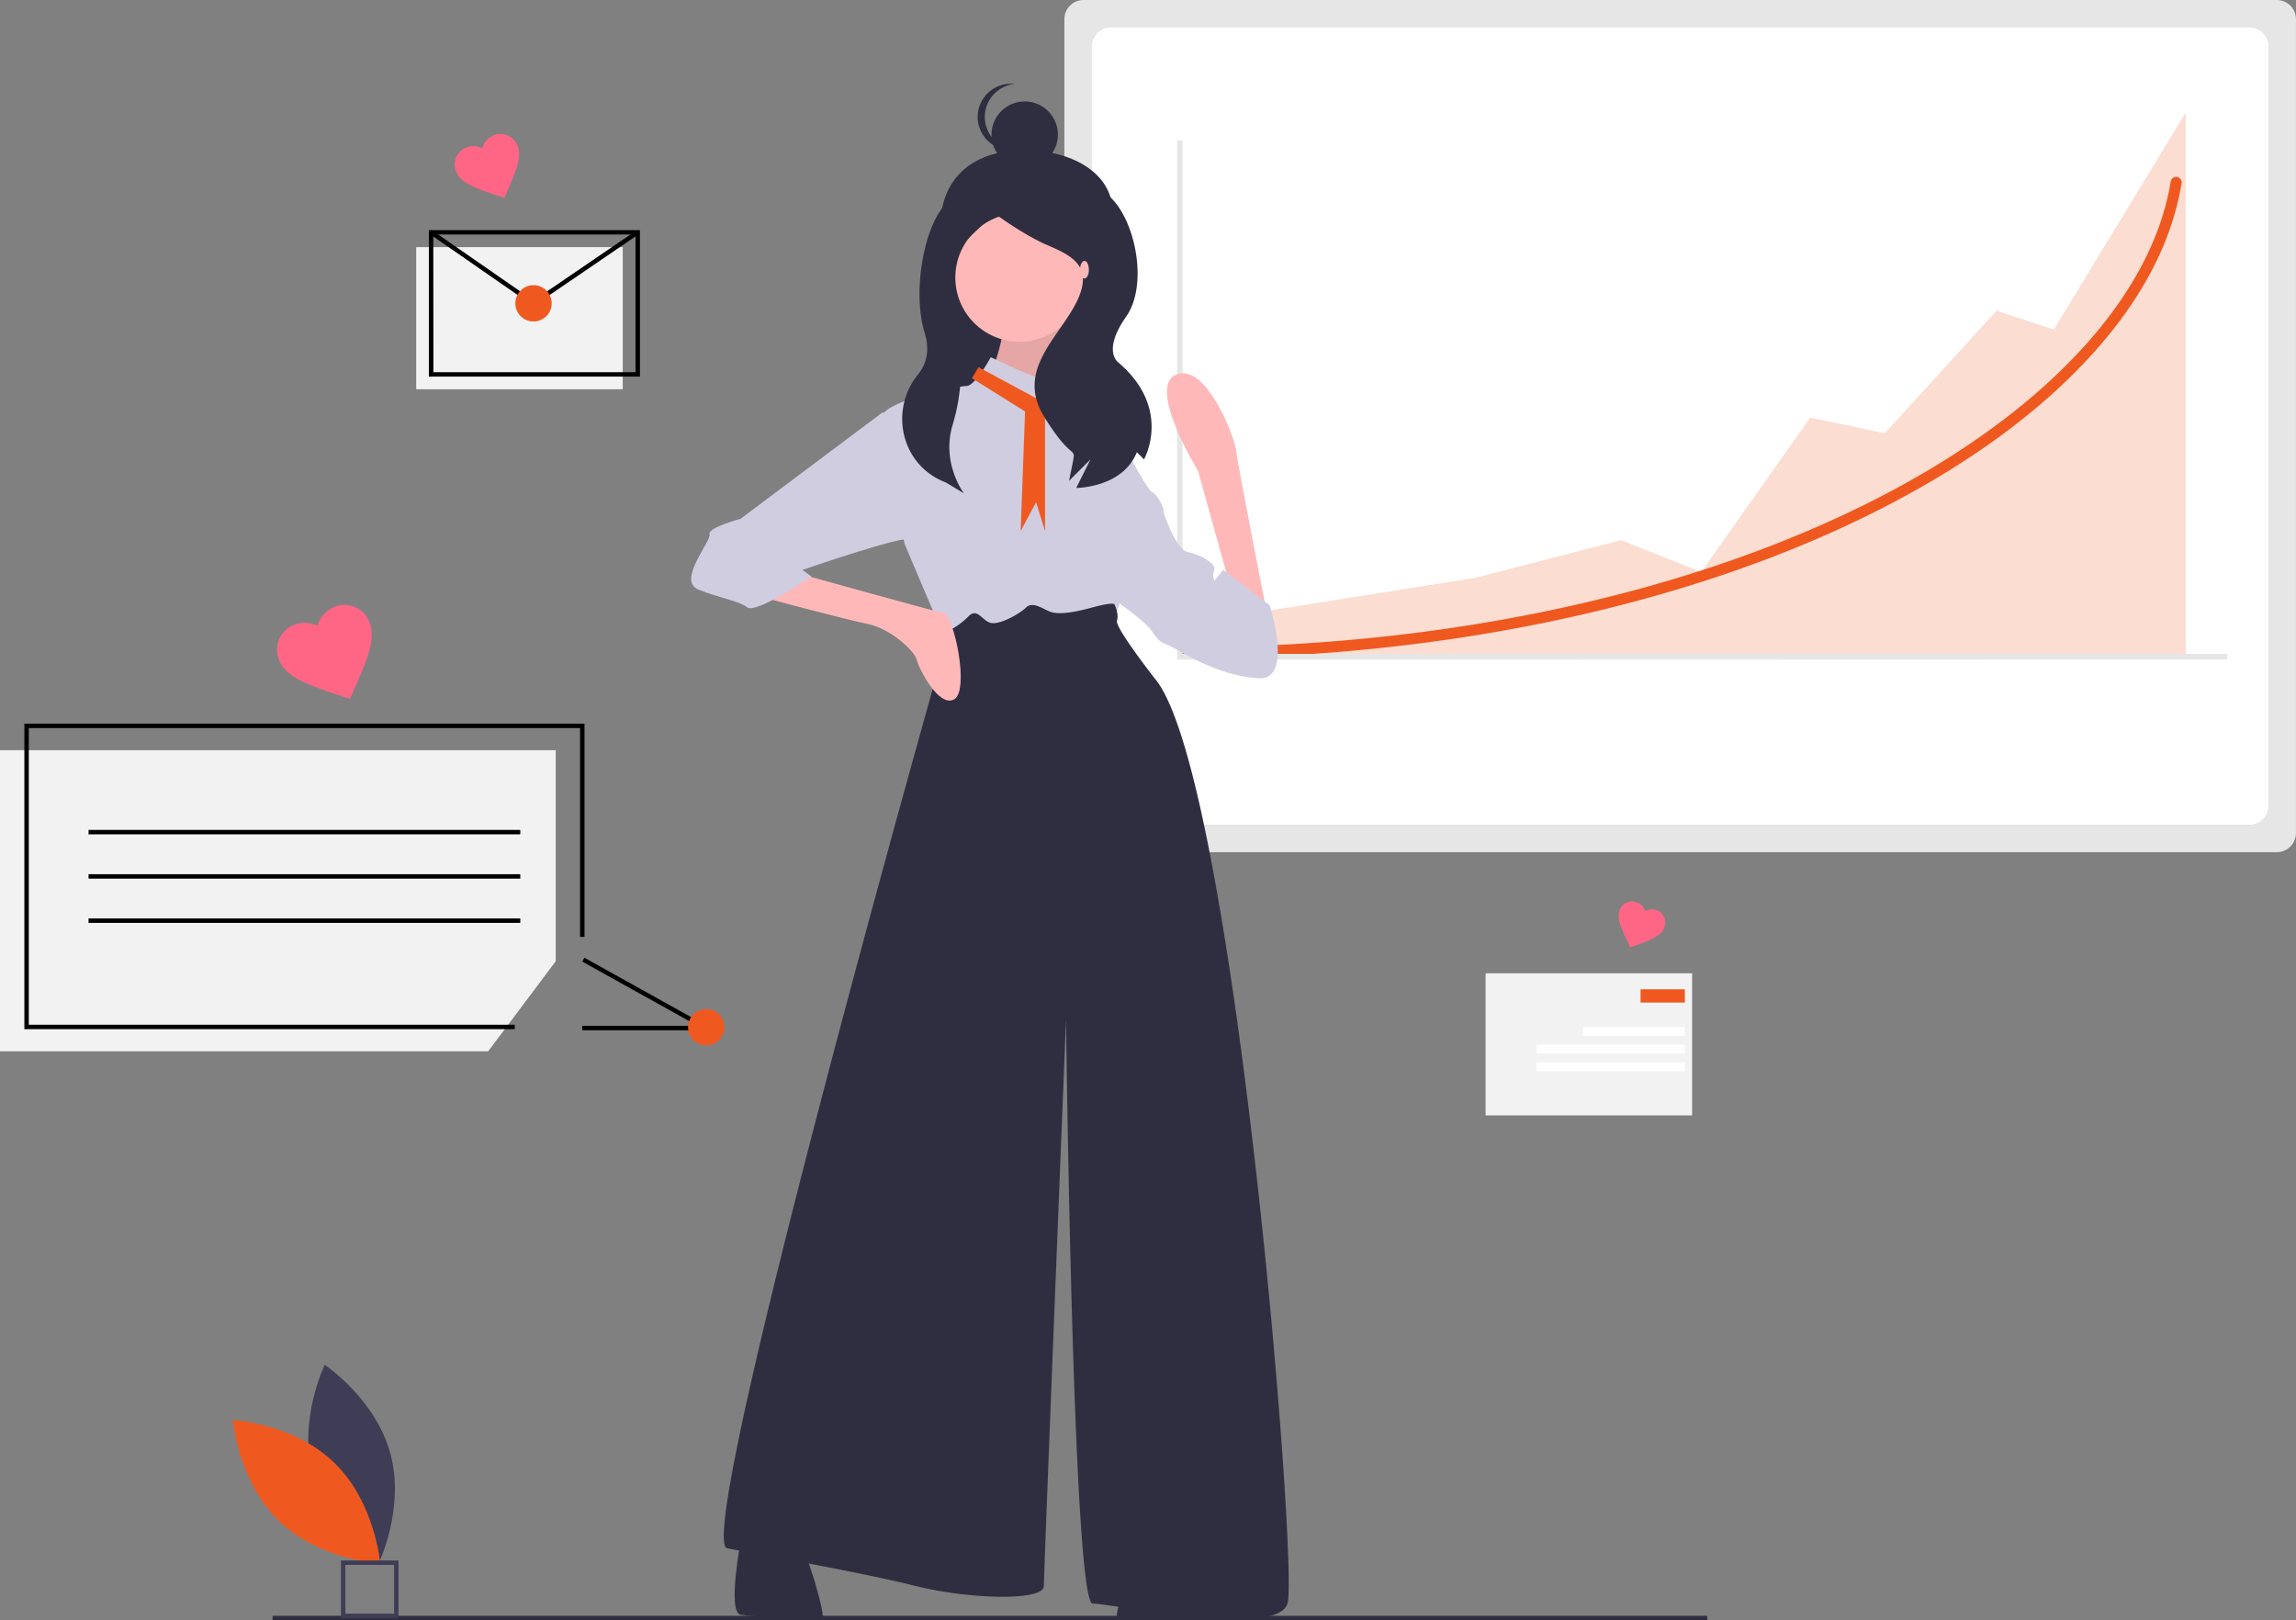
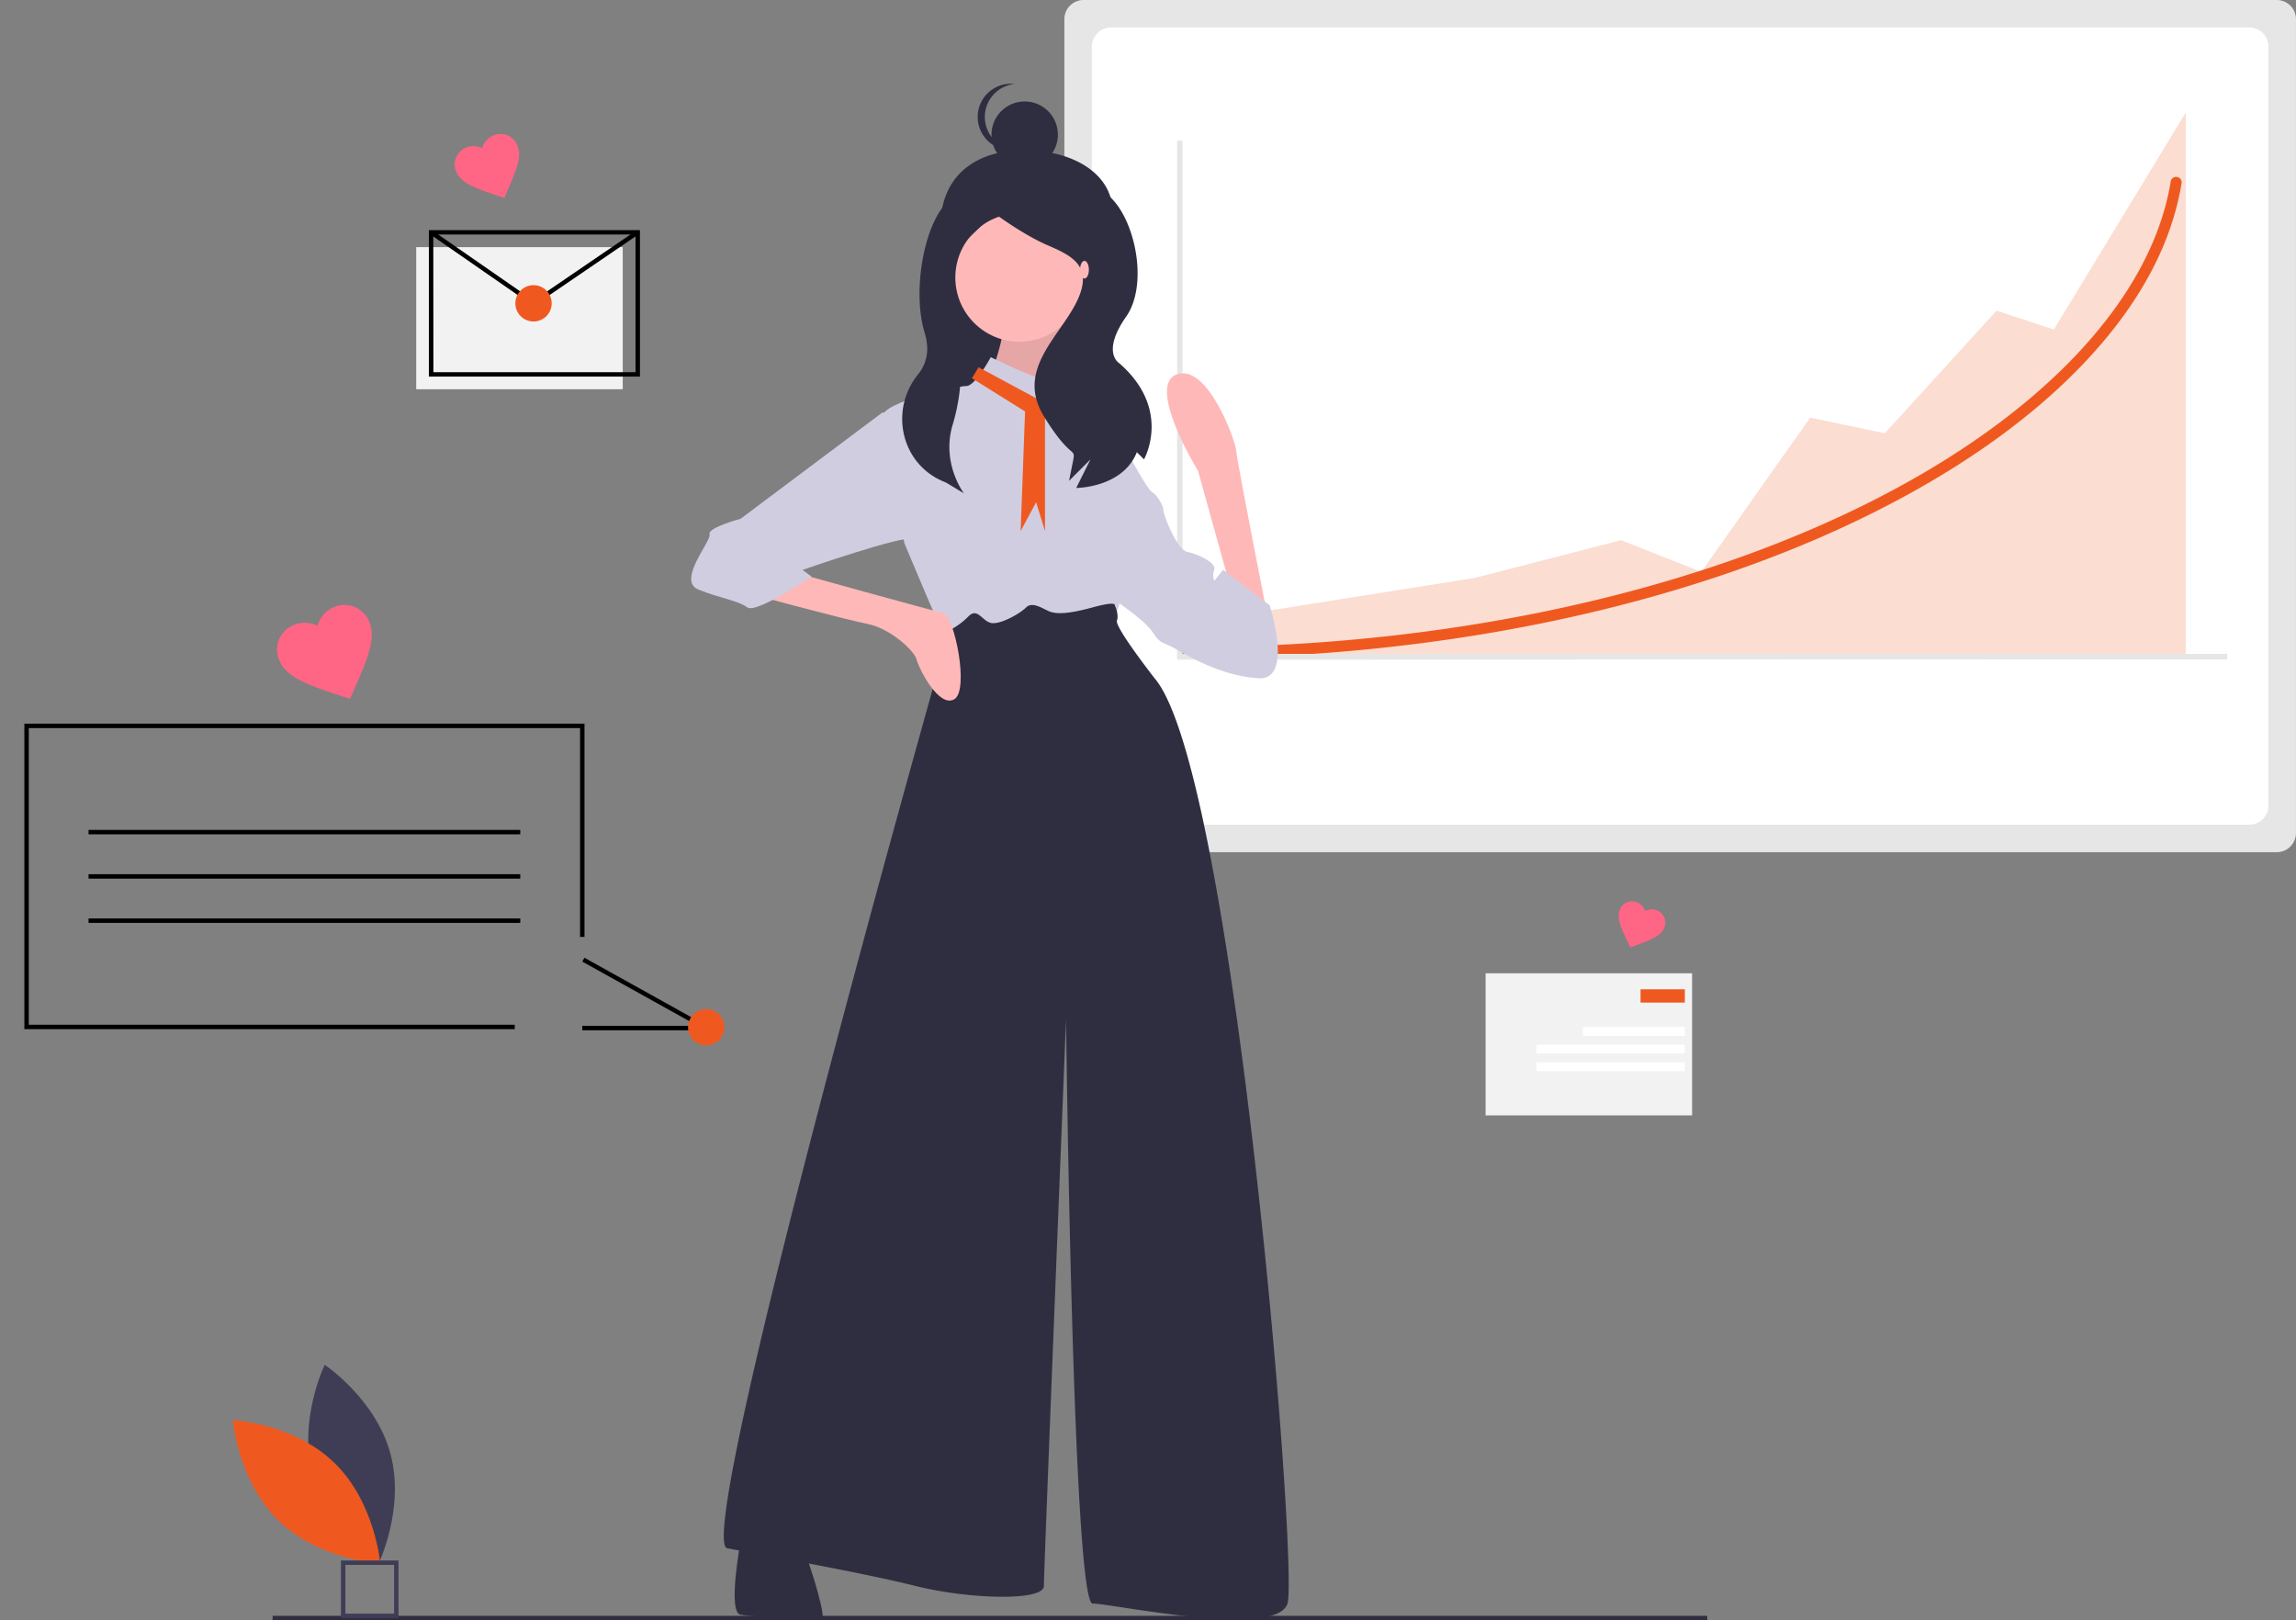
<svg xmlns="http://www.w3.org/2000/svg" id="Layer_1" data-name="Layer 1" viewBox="0 0 835.17 589.39">
  <rect x="0" y="0" width="835.17" height="589.39" fill="#808080" stroke="none" />
  <defs>
    <style>.cls-1{fill:#e6e6e6;}.cls-2{fill:#fff;}.cls-3,.cls-4{fill:#ef5920;}.cls-3{opacity:0.2;}.cls-3,.cls-7{isolation:isolate;}.cls-5{fill:#2f2e41;}.cls-6{fill:#ffb8b8;}.cls-7{opacity:0.1;}.cls-8{fill:#d0cde1;}.cls-9{fill:#3f3d56;}.cls-10{fill:#f2f2f2;}.cls-11{fill:#ff6584;}</style>
  </defs>
  <title>instagram-groeien-volgers</title>
  <path class="cls-1" d="M476.38,86.28a7,7,0,0,0-7,7v296a7,7,0,0,0,7,7h434a7,7,0,0,0,7-7v-296a7,7,0,0,0-7-7Z" transform="translate(-82.22 -86.28)" />
  <path class="cls-2" d="M486.38,96.28a7,7,0,0,0-7,7v276a7,7,0,0,0,7,7h414a7,7,0,0,0,7-7v-276a7,7,0,0,0-7-7Z" transform="translate(-82.22 -86.28)" />
  <polygon class="cls-3" points="428.05 239.96 449.95 223.95 536.48 210.22 589.66 196.5 618.85 208.05 658.47 151.9 685.58 157.62 726.24 113.01 747.09 119.87 795.05 40.96 795.05 239.85 428.05 239.96" />
  <path class="cls-4" d="M512.77,325.74a2,2,0,0,1,0-4c92.41,0,180.55-18.5,248.17-52.1,63.41-31.51,103.81-74.23,110.86-117.22a2,2,0,1,1,3.94.64h0c-3.66,22.33-15.53,44.24-35.29,65.11-19.49,20.58-45.64,39.11-77.73,55.05C694.56,307.09,605.79,325.74,512.77,325.74Z" transform="translate(-82.22 -86.28)" />
  <polygon class="cls-1" points="810.17 239.86 428.17 239.86 428.17 51.14 430.17 51.14 430.17 237.86 810.17 237.86 810.17 239.86" />
  <rect class="cls-5" x="342.12" y="82.81" width="60.4" height="76.51" />
  <path class="cls-5" d="M485.55,171.51c-5.41,16-13.71,30.6-30.61,30.6s-29.65-13.73-30.6-30.6c-1.22-21.57,13.31-30.7,30.6-30.61C475.37,141,492,152.5,485.55,171.51Z" transform="translate(-82.22 -86.28)" />
  <path class="cls-6" d="M470,195.3s-4.83,29-2.41,29.79-27.38,4-27.38,4,8.85-21.74,6.44-25.77S470,195.3,470,195.3Z" transform="translate(-82.22 -86.28)" />
  <path class="cls-7" d="M470,195.3s-4.83,29-2.41,29.79-27.38,4-27.38,4,8.85-21.74,6.44-25.77S470,195.3,470,195.3Z" transform="translate(-82.22 -86.28)" />
  <path class="cls-6" d="M529.91,299.59l13.31,10.56s-11-55.72-11.31-59.81-10.65-32.14-21.73-27.83S518,257.56,518,257.56l12.38,44.52Z" transform="translate(-82.22 -86.28)" />
  <circle class="cls-6" cx="370.85" cy="100.96" r="23.35" />
  <path class="cls-8" d="M453.07,221.07l-10.47-4.84S437,226.7,433.74,226.7s-30.6,5.64-30.6,11.28,8.05,45.9,8.05,45.9,16.11,38.66,16.92,38.66,58-7.25,58-7.25l3.22-8.86,4.83-52.35s-19.33-12.88-19.33-16.91-1.61-17.71-4.83-17.71-8.86,4.83-8.86,4.83Z" transform="translate(-82.22 -86.28)" />
  <path class="cls-8" d="M486.89,257.31l7.25-3.23s5.64,10.47,7.25,11.28,4,4.83,4,6.44,4.83,14.5,8.86,15.3,10.47,4,9.66,6.45a5.57,5.57,0,0,0,0,4l3.22-4,16.91,12.88s8.86,27.38-4,26.58-24.16-7.25-29.8-10.47-5.64-1.61-8.86-6.45-16.91-13.69-16.91-13.69Z" transform="translate(-82.22 -86.28)" />
  <path class="cls-5" d="M428.11,315.29l-6.45,3.22,1.61,12.08s-89.39,316.49-76.5,318.91,49.12,8.86,68.45,13.69,46.71,5.64,46.71,0S470,457,470,457s2.42,212.6,9.67,212.6,66.84,12.89,70.87,0S531.19,366.83,502.2,333c0,0-14.5-18.53-13.69-20.94s-.81-5.64-.81-5.64.81-1.61-8.05.81-12.89,2.41-15.3,1.61-6.45-4-8.86-1.61-9.67,6.44-12.89,5.63-4.83-5.63-8.05-2.41A27.91,27.91,0,0,1,428.11,315.29Z" transform="translate(-82.22 -86.28)" />
  <path class="cls-5" d="M351.6,647.08s-4.83,25.78,0,26.58,29,2.42,29.8.81-5.64-24.16-8.06-25.77S351.6,647.08,351.6,647.08Z" transform="translate(-82.22 -86.28)" />
-   <path class="cls-5" d="M518.3,650.31s4.83,22.55,0,23.35-29,2.42-29.79.81,5.63-20.94,8.05-22.55S518.3,650.31,518.3,650.31Z" transform="translate(-82.22 -86.28)" />
  <path class="cls-6" d="M356.83,302.81s33,8.86,41.08,10.47,16.91,9.66,17.71,12.88,8.06,17.72,13.69,14.5,0-30.61-4-31.41-53.15-14.5-53.15-14.5Z" transform="translate(-82.22 -86.28)" />
  <path class="cls-8" d="M412,236.37h-8.86L351.6,275s-12.08,3.22-11.28,5.64-12.08,16.91-4,20.13,14.49,4,17.72,6.45S377.37,296,377.37,296l-3.22-2.41s37-12.89,40.27-11.28S412,236.37,412,236.37Z" transform="translate(-82.22 -86.28)" />
  <polygon class="cls-4" points="353.54 137.6 372.87 149.68 371.26 193.17 376.89 182.7 380.12 193.17 380.12 149.68 393.81 149.68 393 142.44 376.89 144.85 355.95 133.58 353.54 137.6" />
  <path class="cls-5" d="M440.63,155.4s-.27-1.48-10.65,2.41-16.61,32.63-11.42,49.51c2.09,6.8.39,11.7-2.39,15.13-10.42,12.88-6.32,32.21,8.87,38.83l1.31.55,6.49,3.9s-8.27-10.89-4.13-24.81A71.36,71.36,0,0,0,430,204.37q-.71-3.06-1.62-6.29c-5.19-18.17-2.67-16.07,15.5-34.24,0,0,10.39,7.78,19.47,11.68s16.88,7.79,10.39,20.77S451.66,221,462,237.82s11.69,10.39,10.39,16.88h0l-1.3,6.49,7.79-7.79-5.19,10.38s16.87,0,22.06-13l2.6,2.6s10.38-18.17-9.09-35.05c0,0-6.49-3.89,2.6-16.87s2.11-40.89-9.58-46.08S440.63,155.4,440.63,155.4Z" transform="translate(-82.22 -86.28)" />
  <circle class="cls-5" cx="372.73" cy="48.98" r="12.08" />
  <path class="cls-5" d="M440.45,128.82a12.08,12.08,0,0,1,10.87-12,12.08,12.08,0,1,0,0,24A12.08,12.08,0,0,1,440.45,128.82Z" transform="translate(-82.22 -86.28)" />
  <ellipse class="cls-6" cx="394.47" cy="98.11" rx="1.61" ry="3.22" />
  <path class="cls-9" d="M196,622.75c5.4,20,23.9,32.33,23.9,32.33s9.74-20,4.34-40-23.9-32.33-23.9-32.33S190.56,602.78,196,622.75Z" transform="translate(-82.22 -86.28)" />
  <path class="cls-4" d="M203.9,618.46c14.82,14.42,16.63,36.6,16.63,36.6s-22.22-1.21-37-15.64-16.63-36.6-16.63-36.6S189.08,604,203.9,618.46Z" transform="translate(-82.22 -86.28)" />
  <rect class="cls-5" x="99.16" y="587.78" width="521.85" height="1.61" />
  <path class="cls-9" d="M227.18,674.87H206.24V653.93h20.94Zm-19.33-1.61h17.72V655.54H207.85Z" transform="translate(-82.22 -86.28)" />
-   <polyline class="cls-10" points="177.58 382.42 0 382.42 0 272.9 202.14 272.9 202.14 349.67" />
  <polygon points="187.24 374.37 8.86 374.37 8.86 263.24 212.61 263.24 212.61 340.81 211 340.81 211 264.85 10.47 264.85 10.47 372.76 187.24 372.76 187.24 374.37" />
  <polygon points="260 374.77 211.8 374.77 211.8 373.16 253.8 373.16 211.81 349.79 212.59 348.39 260 374.77" />
  <rect x="32.21" y="301.89" width="157.04" height="1.61" />
  <rect x="32.21" y="318" width="157.04" height="1.61" />
  <rect x="32.21" y="334.1" width="157.04" height="1.61" />
  <circle class="cls-4" cx="256.89" cy="373.68" r="6.61" />
  <path class="cls-11" d="M209.51,340.52l-3.3-1.08c-11.81-4-19.56-6.52-22.32-12.75a9.69,9.69,0,0,1,4.7-12.87l.26-.11a10.5,10.5,0,0,1,8.85.19,10.55,10.55,0,0,1,5.8-6.7A9.71,9.71,0,0,1,216.35,312l.11.26c2.76,6.23-.56,13.68-5.53,25.1Z" transform="translate(-82.22 -86.28)" />
  <rect class="cls-10" x="151.4" y="89.9" width="75.12" height="51.69" />
  <path d="M315,223.27H238.22V170H315Zm-75.13-1.61h73.52V171.58H239.83Z" transform="translate(-82.22 -86.28)" />
  <polygon points="194.07 111.31 156.35 85.16 157.27 83.83 194.07 109.36 231.48 83.83 232.39 85.16 194.07 111.31" />
  <circle class="cls-4" cx="194.07" cy="110.34" r="6.61" />
  <path class="cls-11" d="M265.67,158.29l-2.25-.74c-8-2.71-13.31-4.44-15.19-8.68a6.6,6.6,0,0,1,3.2-8.76l.17-.08a7.18,7.18,0,0,1,6,.13,7.19,7.19,0,0,1,3.95-4.55,6.59,6.59,0,0,1,8.74,3.25l.08.17c1.88,4.24-.38,9.32-3.76,17.09Z" transform="translate(-82.22 -86.28)" />
  <rect class="cls-10" x="540.38" y="354.05" width="75.12" height="51.69" />
  <rect class="cls-4" x="596.75" y="359.87" width="16.11" height="4.83" />
  <rect class="cls-2" x="575.81" y="373.57" width="37.05" height="3.22" />
  <rect class="cls-2" x="558.9" y="380.01" width="53.96" height="3.22" />
  <rect class="cls-2" x="558.9" y="386.45" width="53.96" height="3.22" />
  <path class="cls-11" d="M675.26,430.94l-.75-1.54c-2.6-5.51-4.34-9.11-3.09-12.21a4.75,4.75,0,0,1,6.14-2.71l.13,0a5.18,5.18,0,0,1,2.95,3.19,5.17,5.17,0,0,1,4.33-.23,4.75,4.75,0,0,1,2.68,6.16.5.5,0,0,0,0,.13c-1.26,3.09-5,4.45-10.74,6.58Z" transform="translate(-82.22 -86.28)" />
</svg>